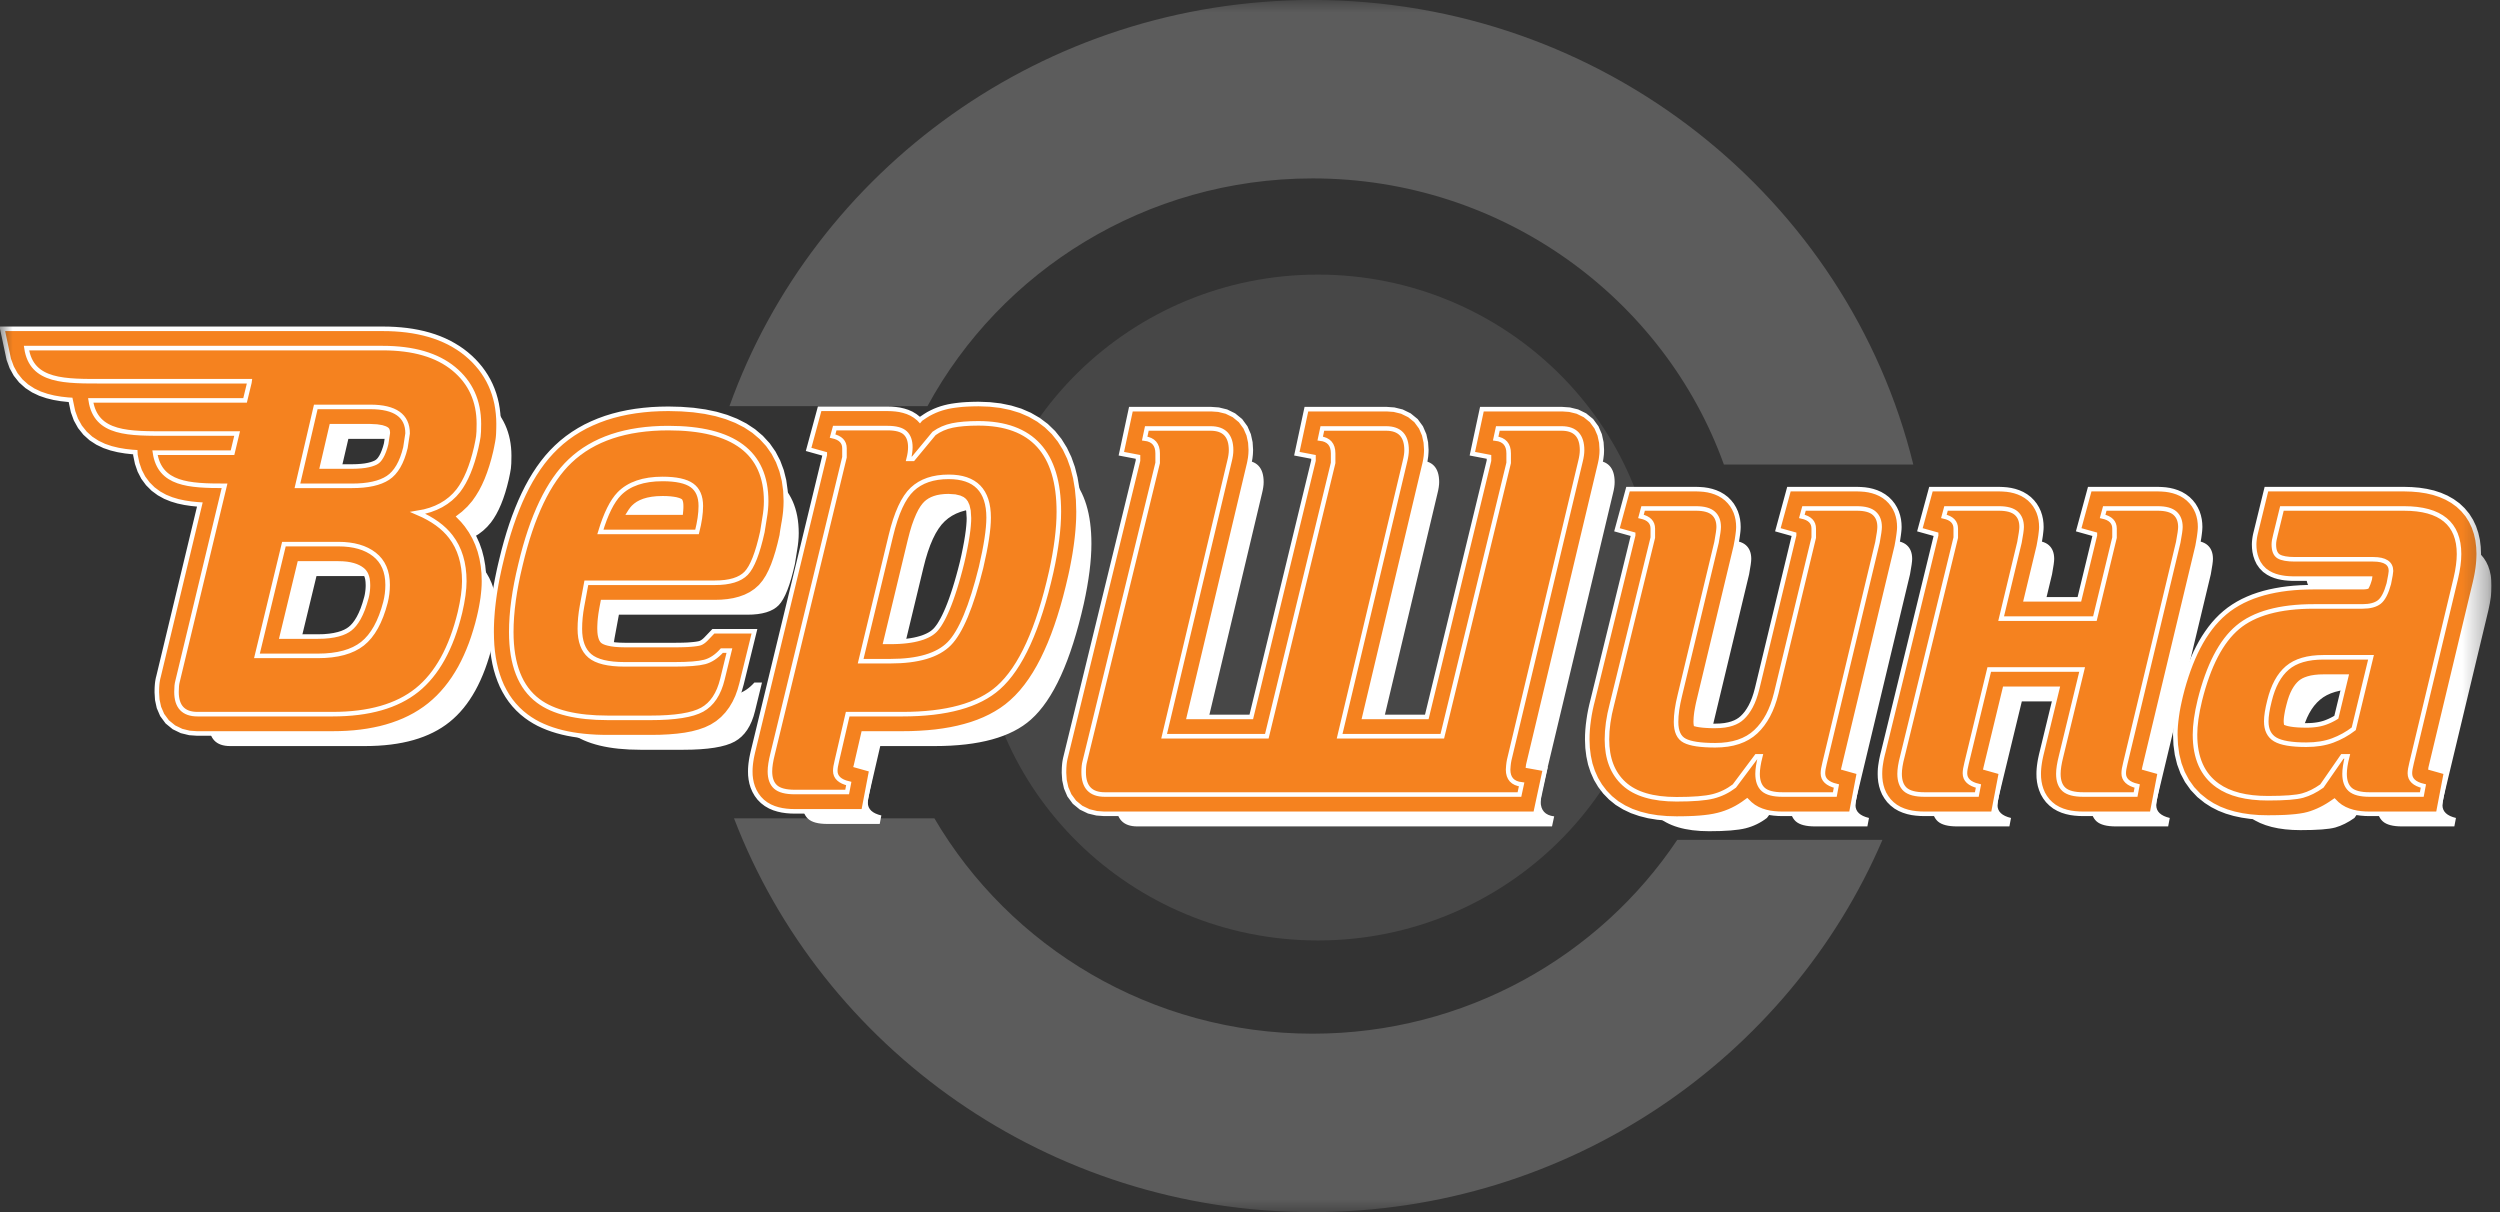
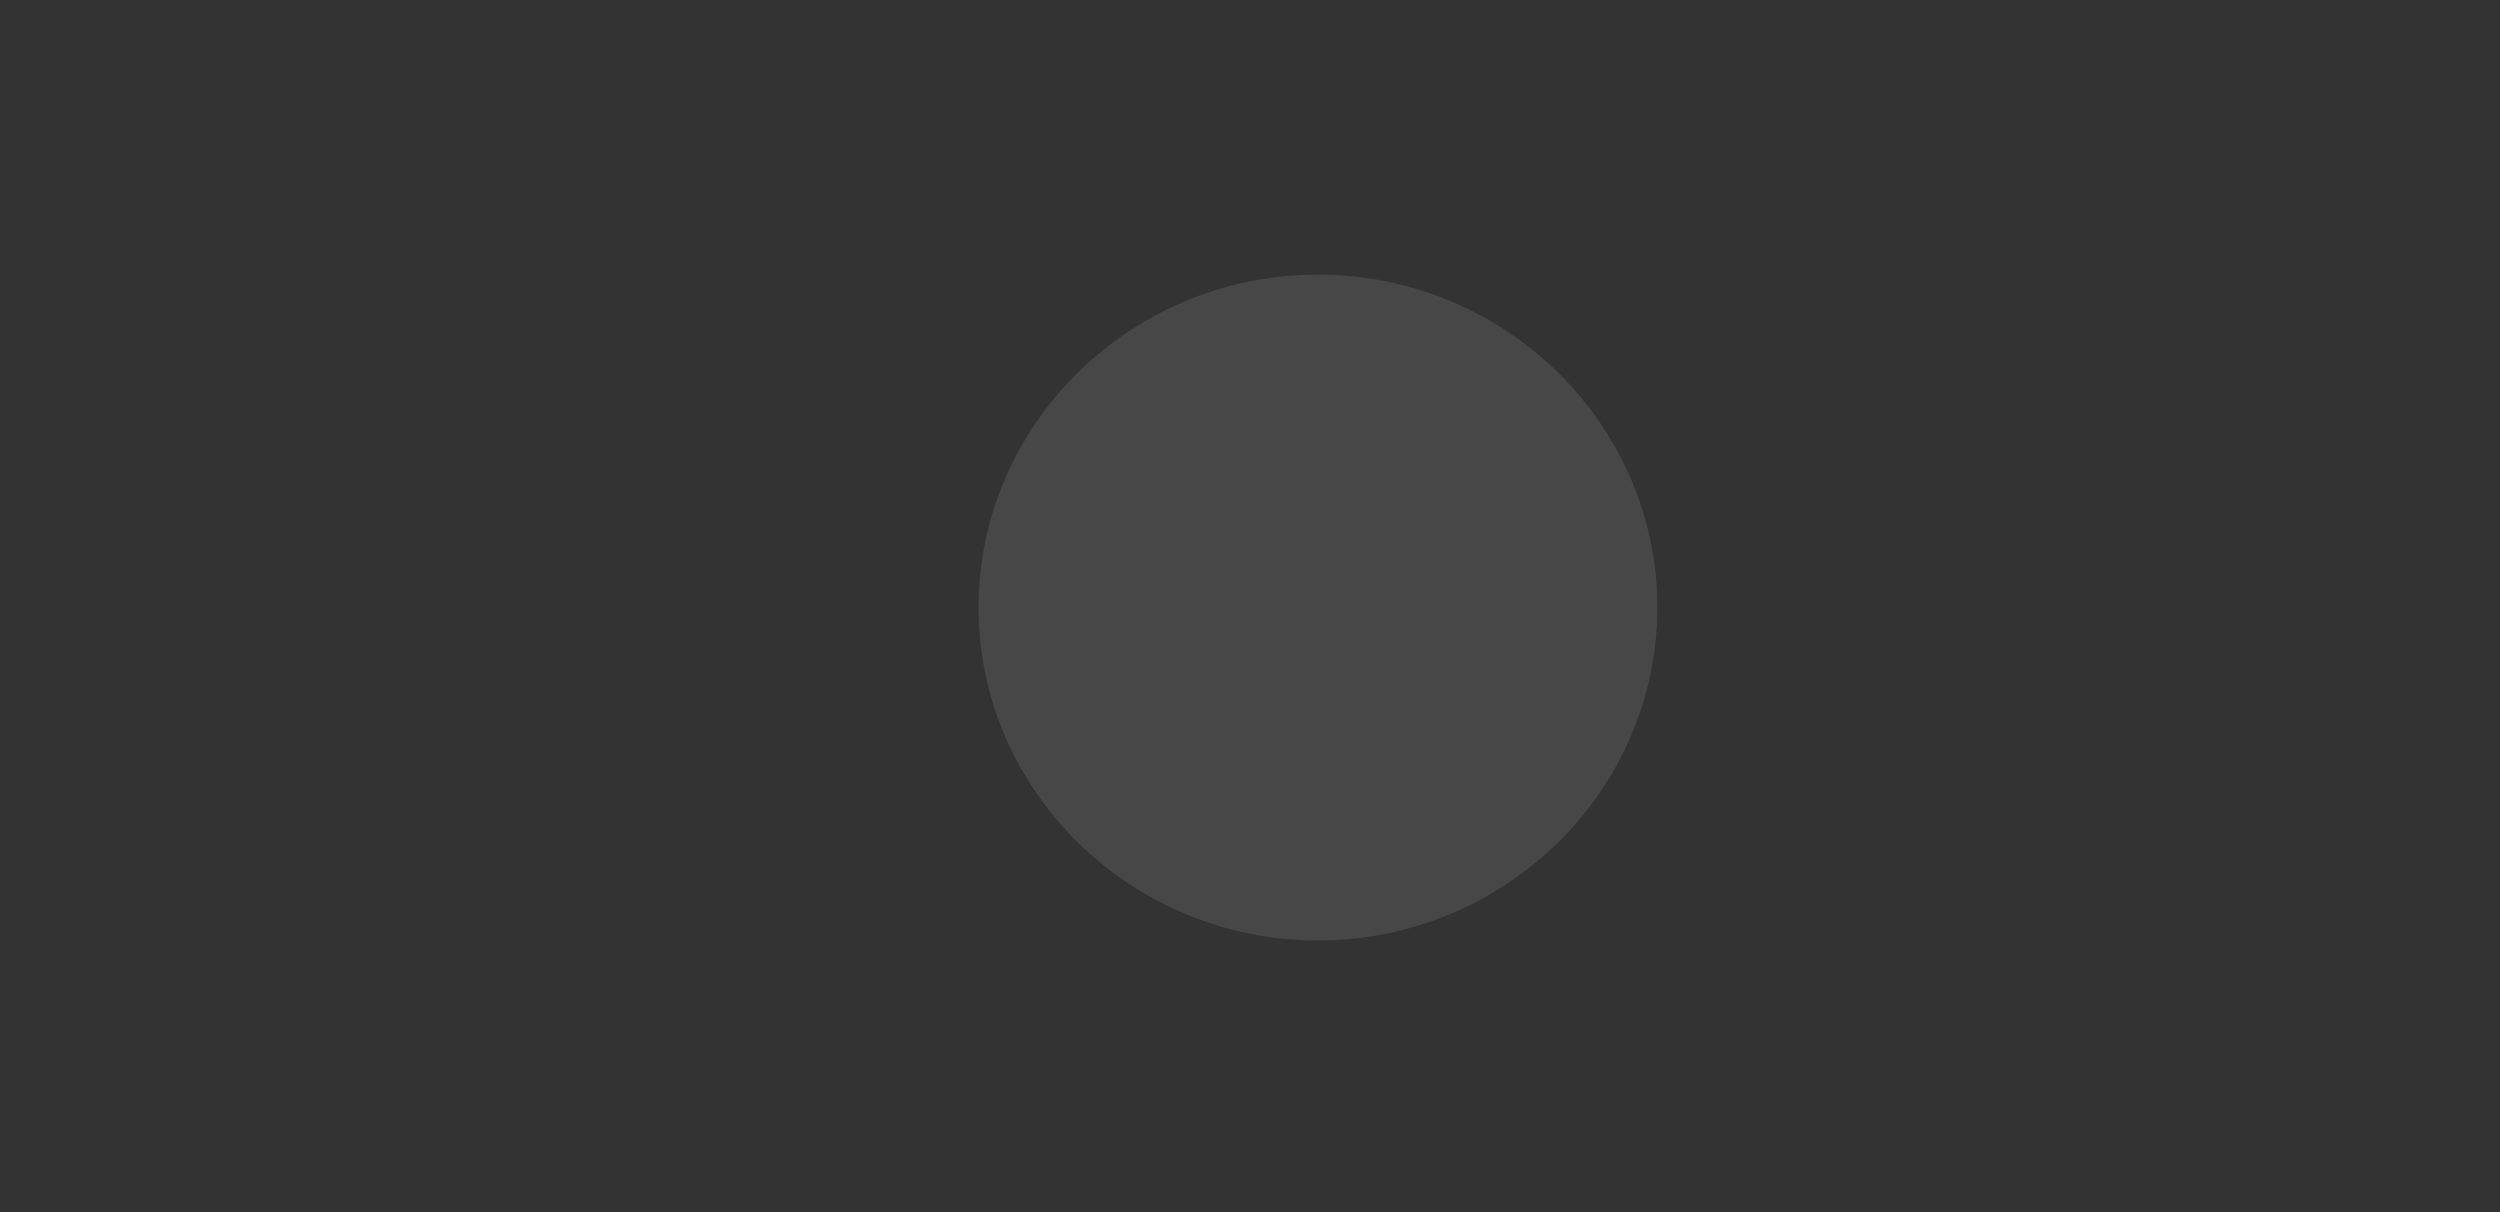
<svg xmlns="http://www.w3.org/2000/svg" xmlns:ns1="http://sodipodi.sourceforge.net/DTD/sodipodi-0.dtd" xmlns:ns2="http://www.inkscape.org/namespaces/inkscape" width="99" height="48" viewBox="0 0 99 48" fill="none" version="1.1" id="svg33" ns1:docname="logo.svg" ns2:version="0.92.4 (5da689c313, 2019-01-14)">
  <rect x="0" y="0" width="99" height="48" fill="#333333" stroke="none" />
  <ns1:namedview pagecolor="#ffffff" bordercolor="#666666" borderopacity="1" objecttolerance="10" gridtolerance="10" guidetolerance="10" ns2:pageopacity="0" ns2:pageshadow="2" ns2:window-width="1102" ns2:window-height="560" id="namedview35" showgrid="false" ns2:zoom="4.1313131" ns2:cx="49.5" ns2:cy="24" ns2:window-x="0" ns2:window-y="0" ns2:window-maximized="0" ns2:current-layer="svg33" />
  <g clip-path="url(#clip0_365_11929)" id="g26">
    <mask id="mask0_365_11929" style="mask-type:luminance" maskUnits="userSpaceOnUse" x="0" y="0" width="99" height="49">
-       <path d="M0 -3.05176e-05H98.667V48H0V-3.05176e-05Z" fill="white" id="path2" />
-     </mask>
+       </mask>
    <g mask="url(#mask0_365_11929)" id="g7">
      <path fill-rule="evenodd" clip-rule="evenodd" d="M29.067 32.406C32.552 41.5 41.516 48 51.979 48C62.112 48 70.839 41.904 74.545 33.259H66.419C63.33 37.875 58.007 40.934 51.979 40.934C45.586 40.934 39.986 37.495 37.002 32.406H29.067ZM51.979 7.065C59.486 7.065 65.899 11.809 68.266 18.396H75.767C73.183 7.865 63.488 -0 51.979 -0C41.33 -0 32.235 6.733 28.887 16.082H36.729C39.634 10.726 45.384 7.065 51.979 7.065Z" fill="white" fill-opacity="0.2" id="path5" />
    </g>
    <path d="M52.19 10.874C44.788 10.874 38.752 16.796 38.752 24.057C38.752 31.319 44.788 37.242 52.19 37.242C59.593 37.242 65.63 31.319 65.63 24.057C65.63 16.796 59.593 10.874 52.19 10.874Z" fill="white" fill-opacity="0.1" id="path9" />
    <mask id="mask1_365_11929" style="mask-type:luminance" maskUnits="userSpaceOnUse" x="0" y="0" width="99" height="49">
-       <path d="M0 -3.05176e-05H98.667V48H0V-3.05176e-05Z" fill="white" id="path11" />
-     </mask>
+       </mask>
    <g mask="url(#mask1_365_11929)" id="g24">
      <path fill-rule="evenodd" clip-rule="evenodd" d="M94.498 30.125L95.182 27.294H93.301C92.673 27.294 92.195 27.433 91.868 27.713C91.539 27.993 91.305 28.426 91.162 29.014C91.076 29.349 91.034 29.622 91.034 29.831C91.034 30.167 91.151 30.405 91.386 30.545C91.621 30.685 92.031 30.755 92.616 30.755C93.015 30.755 93.365 30.698 93.663 30.587C93.963 30.475 94.241 30.321 94.498 30.125ZM91.654 21.399H96.486C97.941 21.399 98.667 22 98.667 23.203C98.667 23.483 98.625 23.804 98.54 24.168L96.785 31.489C96.743 31.657 96.722 31.79 96.722 31.887C96.722 32.139 96.9 32.307 97.256 32.391L97.192 32.726H95.117C94.762 32.726 94.508 32.66 94.359 32.527C94.209 32.394 94.134 32.188 94.134 31.909C94.134 31.727 94.169 31.496 94.241 31.216H94.049L93.236 32.391C92.98 32.572 92.727 32.698 92.477 32.769C92.227 32.838 91.767 32.873 91.098 32.873C90.243 32.873 89.579 32.706 89.109 32.37C88.51 31.951 88.211 31.279 88.211 30.356C88.211 29.978 88.275 29.524 88.403 28.993C88.746 27.622 89.244 26.66 89.9 26.108C90.556 25.556 91.561 25.279 92.915 25.279H94.84C95.139 25.279 95.364 25.22 95.514 25.102C95.663 24.983 95.788 24.741 95.887 24.378C95.944 24.098 95.973 23.93 95.973 23.874C95.973 23.566 95.738 23.412 95.267 23.412H92.166C91.868 23.412 91.654 23.374 91.525 23.297C91.397 23.22 91.333 23.063 91.333 22.825C91.333 22.727 91.355 22.602 91.397 22.448L91.654 21.399ZM35.371 27.447H36.547C37.645 27.447 38.423 27.217 38.878 26.755C39.335 26.293 39.755 25.286 40.14 23.734C40.34 22.881 40.439 22.224 40.439 21.762C40.439 20.686 39.912 20.147 38.857 20.147C38.244 20.147 37.763 20.311 37.414 20.64C37.064 20.968 36.783 21.581 36.569 22.475L35.371 27.447ZM31.886 31.118L34.73 19.371V19.014C34.73 18.762 34.573 18.602 34.259 18.532L34.345 18.216H36.44C36.768 18.216 37.001 18.28 37.135 18.406C37.271 18.532 37.339 18.72 37.339 18.972C37.339 19.112 37.317 19.266 37.275 19.434H37.446L38.28 18.427C38.493 18.273 38.736 18.168 39.007 18.112C39.278 18.056 39.62 18.028 40.033 18.028C42.158 18.028 43.22 19.196 43.22 21.531C43.22 22.203 43.119 22.992 42.92 23.902C42.406 26.182 41.708 27.712 40.824 28.496C40.041 29.195 38.771 29.544 37.018 29.544H34.858L34.431 31.39C34.388 31.558 34.367 31.691 34.367 31.789C34.367 32.041 34.545 32.209 34.901 32.292L34.837 32.628H32.763C32.406 32.628 32.153 32.562 32.004 32.429C31.854 32.296 31.779 32.09 31.779 31.81C31.779 31.628 31.814 31.398 31.886 31.118ZM29.598 24.342H24.508C24.451 24.65 24.395 24.957 24.337 25.265C24.281 25.573 24.252 25.873 24.252 26.167C24.252 26.656 24.384 27.013 24.648 27.237C24.911 27.461 25.371 27.573 26.026 27.573H27.994C28.55 27.573 28.949 27.541 29.192 27.478C29.434 27.415 29.662 27.265 29.875 27.027H30.175L29.898 28.16C29.755 28.748 29.487 29.15 29.095 29.366C28.703 29.583 28.022 29.691 27.053 29.691H25.364C24.124 29.691 23.203 29.467 22.605 29.02C21.893 28.489 21.536 27.58 21.536 26.293C21.536 25.51 21.657 24.622 21.9 23.629C22.356 21.699 23.012 20.329 23.867 19.518C24.779 18.65 26.077 18.216 27.759 18.216C30.339 18.216 31.63 19.182 31.63 21.112C31.63 21.322 31.608 21.549 31.565 21.794C31.522 22.038 31.494 22.217 31.479 22.328C31.294 23.168 31.08 23.713 30.838 23.965C30.596 24.216 30.182 24.342 29.598 24.342ZM28.892 22.328C28.992 21.937 29.042 21.595 29.042 21.301C29.042 20.923 28.924 20.65 28.689 20.483C28.454 20.315 28.065 20.231 27.523 20.231C26.768 20.231 26.198 20.427 25.813 20.818C25.528 21.112 25.278 21.615 25.064 22.328H28.892ZM13.795 17.378L13.068 20.504H15.228C15.855 20.504 16.329 20.398 16.65 20.189C16.971 19.979 17.202 19.581 17.345 18.993L17.43 18.427C17.43 17.728 16.938 17.378 15.955 17.378H13.795ZM12.533 22.811L11.464 27.237H13.88C14.65 27.237 15.239 27.076 15.645 26.755C16.051 26.433 16.354 25.888 16.553 25.118C16.61 24.895 16.639 24.664 16.639 24.426C16.639 23.895 16.465 23.493 16.115 23.22C15.766 22.947 15.292 22.811 14.694 22.811H12.533ZM14.458 29.544H9.112C8.556 29.544 8.278 29.251 8.278 28.664C8.278 28.482 8.292 28.342 8.321 28.244L10.182 20.503C8.772 20.502 7.616 20.449 7.428 19.191H10.497L10.68 18.432H7.96C6.407 18.432 5.085 18.473 4.883 17.12H10.995L11.165 16.413C11.169 16.396 11.172 16.378 11.174 16.361H5.416C3.862 16.361 2.541 16.403 2.338 15.05H10.78H12.613H16.447C17.659 15.05 18.596 15.322 19.259 15.867C19.921 16.413 20.253 17.14 20.253 18.049C20.253 18.287 20.246 18.455 20.231 18.552C20.218 18.65 20.189 18.798 20.146 18.993C19.975 19.734 19.74 20.301 19.44 20.692C19.07 21.168 18.535 21.461 17.837 21.573C18.421 21.825 18.856 22.139 19.141 22.517C19.497 22.979 19.676 23.566 19.676 24.279C19.676 24.615 19.619 25.027 19.505 25.517C19.163 26.929 18.596 27.954 17.804 28.59C17.013 29.227 15.898 29.544 14.458 29.544ZM47.389 30.419H51.455L54.082 19.595V19.375V19.217C54.082 18.868 53.911 18.672 53.569 18.63L53.655 18.231H56.178C56.72 18.231 56.991 18.518 56.991 19.092C56.99 19.217 56.969 19.364 56.926 19.532L54.339 30.419H58.405L61.033 19.595C61.033 19.525 61.033 19.451 61.032 19.375C61.033 19.297 61.033 19.245 61.032 19.217C61.032 18.868 60.861 18.672 60.519 18.63L60.604 18.231H63.127C63.669 18.231 63.94 18.518 63.94 19.092C63.94 19.217 63.919 19.364 63.876 19.532L61.054 31.363C61.039 31.433 61.029 31.506 61.022 31.583C61.014 31.66 61.011 31.713 61.011 31.741C61.011 32.09 61.189 32.286 61.545 32.328L61.46 32.726H45.037C44.481 32.726 44.203 32.433 44.203 31.846C44.203 31.664 44.218 31.524 44.246 31.426L47.133 19.595V19.375V19.217C47.133 18.868 46.961 18.672 46.619 18.63L46.704 18.231H49.228C49.77 18.231 50.041 18.518 50.041 19.092C50.041 19.217 50.019 19.364 49.977 19.532L47.389 30.419ZM71.628 28.72L73.114 22.553V22.196C73.114 21.945 72.957 21.783 72.643 21.713L72.729 21.399H74.825C75.138 21.399 75.367 21.462 75.509 21.588C75.652 21.713 75.722 21.895 75.722 22.133C75.722 22.231 75.694 22.434 75.637 22.741L73.542 31.489C73.498 31.657 73.478 31.79 73.478 31.887C73.478 32.139 73.656 32.307 74.012 32.391L73.948 32.726H71.873C71.517 32.726 71.264 32.66 71.114 32.527C70.965 32.394 70.89 32.188 70.89 31.909C70.89 31.727 70.926 31.496 70.997 31.216H70.847L69.97 32.391C69.714 32.587 69.432 32.723 69.126 32.8C68.82 32.877 68.338 32.916 67.682 32.916C66.741 32.916 66.046 32.709 65.597 32.297C65.148 31.884 64.924 31.3 64.924 30.545C64.924 30.125 64.988 29.663 65.12 29.16L66.741 22.553V22.196C66.741 21.945 66.585 21.783 66.272 21.713L66.357 21.399H68.452C68.765 21.399 68.994 21.462 69.137 21.588C69.279 21.713 69.35 21.895 69.35 22.133C69.35 22.231 69.322 22.434 69.265 22.741L67.811 28.804C67.711 29.21 67.661 29.559 67.661 29.852C67.661 30.231 67.775 30.479 68.006 30.597C68.235 30.716 68.637 30.775 69.211 30.775C69.903 30.775 70.437 30.597 70.818 30.241C71.2 29.884 71.467 29.377 71.628 28.72ZM80.535 25.762H84.248L85.025 22.553V22.196C85.025 21.945 84.868 21.783 84.554 21.713L84.639 21.399H86.735C87.049 21.399 87.277 21.462 87.42 21.588C87.562 21.713 87.633 21.895 87.633 22.133C87.633 22.231 87.605 22.434 87.548 22.741L85.453 31.489C85.409 31.657 85.388 31.79 85.388 31.887C85.388 32.139 85.567 32.307 85.923 32.391L85.859 32.726H83.784C83.428 32.726 83.175 32.66 83.025 32.527C82.876 32.394 82.801 32.188 82.801 31.909C82.801 31.727 82.837 31.496 82.908 31.216L83.742 27.776H80.064L79.165 31.489C79.123 31.657 79.102 31.79 79.102 31.887C79.102 32.139 79.279 32.307 79.636 32.391L79.572 32.726H77.498C77.141 32.726 76.888 32.66 76.738 32.527C76.589 32.394 76.514 32.188 76.514 31.909C76.514 31.727 76.549 31.496 76.624 31.216L78.738 22.553V22.196C78.738 21.945 78.581 21.783 78.268 21.713L78.353 21.399H80.449C80.762 21.399 80.99 21.462 81.133 21.588C81.276 21.713 81.346 21.895 81.346 22.133C81.346 22.231 81.318 22.434 81.261 22.741L80.535 25.762Z" fill="white" id="path14" />
      <path fill-rule="evenodd" clip-rule="evenodd" d="M90.678 27.754L90.73 27.599L90.786 27.462L90.844 27.344L90.905 27.243L90.966 27.158L91.028 27.086L91.089 27.028L91.15 26.982L91.219 26.941L91.304 26.903L91.407 26.868L91.527 26.837L91.67 26.814L91.831 26.799L92.023 26.794H92.908L92.519 28.402L92.503 28.412L92.425 28.458L92.345 28.5L92.265 28.539L92.182 28.575L92.101 28.607L92.022 28.634L91.941 28.657L91.855 28.677L91.763 28.694L91.663 28.708L91.558 28.718L91.446 28.724L91.326 28.726L91.142 28.723L90.978 28.715L90.836 28.702L90.716 28.685L90.621 28.666L90.554 28.647L90.53 28.638L90.527 28.618L90.524 28.559L90.525 28.52L90.529 28.464L90.536 28.398L90.547 28.322L90.562 28.236L90.579 28.144L90.602 28.044L90.628 27.938L90.678 27.754ZM86.308 27.763L86.264 27.969L86.227 28.17L86.198 28.364L86.174 28.553L86.156 28.737L86.145 28.917L86.142 29.1L86.159 29.493L86.211 29.877L86.301 30.246L86.431 30.596L86.604 30.924L86.819 31.225L87.075 31.496L87.359 31.724L87.614 31.886L87.886 32.024L88.173 32.136L88.474 32.224L88.788 32.291L89.115 32.338L89.456 32.366L89.802 32.374L90.061 32.372L90.296 32.367L90.515 32.359L90.717 32.345L90.905 32.328L91.079 32.306L91.245 32.278L91.397 32.242L91.534 32.2L91.664 32.152L91.791 32.099L91.916 32.04L92.041 31.975L92.164 31.904L92.284 31.828L92.439 31.723L92.548 31.833L92.691 31.944L92.848 32.034L93.009 32.102L93.169 32.152L93.331 32.188L93.495 32.21L93.66 32.223L93.82 32.227H96.55L96.864 30.584L96.253 30.412L96.254 30.404L98.01 23.073L98.043 22.925L98.073 22.778L98.098 22.633L98.12 22.489L98.136 22.348L98.148 22.21L98.155 22.074L98.159 21.931L98.147 21.659L98.114 21.387L98.054 21.124L97.968 20.868L97.852 20.623L97.708 20.395L97.536 20.188L97.337 20L97.116 19.84L96.879 19.706L96.627 19.597L96.364 19.511L96.088 19.448L95.803 19.404L95.506 19.379L95.209 19.37H89.75L89.352 20.997L89.338 21.054L89.32 21.126L89.304 21.198L89.291 21.267L89.281 21.338L89.272 21.413L89.266 21.489L89.264 21.567L89.269 21.703L89.286 21.846L89.318 21.993L89.368 22.142L89.441 22.296L89.544 22.443L89.676 22.579L89.823 22.683L89.96 22.755L90.093 22.807L90.224 22.845L90.352 22.872L90.48 22.892L90.61 22.904L90.742 22.911L90.872 22.913H93.844L93.841 22.933L93.816 23.016L93.787 23.102L93.759 23.169L93.735 23.22L93.727 23.235L93.712 23.239L93.671 23.245L93.618 23.249L93.542 23.251H91.621L91.355 23.255L91.092 23.265L90.835 23.283L90.583 23.308L90.339 23.341L90.102 23.382L89.871 23.43L89.646 23.486L89.428 23.552L89.217 23.625L89.012 23.709L88.815 23.8L88.625 23.902L88.442 24.014L88.268 24.134L88.104 24.264L87.948 24.403L87.8 24.552L87.658 24.71L87.525 24.877L87.398 25.053L87.275 25.238L87.16 25.431L87.051 25.633L86.946 25.843L86.848 26.061L86.754 26.288L86.666 26.522L86.582 26.766L86.502 27.018L86.427 27.278L86.357 27.549L86.308 27.763ZM35.068 25.418L36.037 21.393L36.115 21.092L36.194 20.829L36.278 20.597L36.362 20.397L36.445 20.23L36.526 20.098L36.601 19.998L36.668 19.926L36.737 19.868L36.816 19.815L36.904 19.769L37.005 19.729L37.12 19.695L37.252 19.67L37.401 19.654L37.555 19.648L37.82 19.666L38 19.709L38.115 19.762L38.189 19.821L38.249 19.901L38.307 20.03L38.352 20.227L38.37 20.513L38.367 20.645L38.355 20.815L38.335 21.009L38.305 21.225L38.266 21.463L38.217 21.722L38.16 22L38.093 22.294L38.024 22.564L37.953 22.825L37.882 23.073L37.811 23.306L37.739 23.526L37.668 23.732L37.597 23.922L37.526 24.099L37.455 24.261L37.386 24.408L37.318 24.539L37.252 24.655L37.19 24.756L37.13 24.839L37.077 24.906L37.029 24.959L36.981 25.003L36.928 25.047L36.868 25.089L36.8 25.13L36.722 25.17L36.637 25.208L36.543 25.245L36.438 25.278L36.324 25.309L36.201 25.337L36.068 25.361L35.925 25.381L35.772 25.397L35.61 25.409L35.44 25.416L35.254 25.418H35.068ZM42.664 21.146L42.678 20.994L42.689 20.844L42.698 20.697L42.705 20.551L42.708 20.409L42.71 20.26L42.696 19.797L42.654 19.349L42.582 18.922L42.479 18.516L42.342 18.131L42.17 17.771L41.962 17.436L41.717 17.13L41.435 16.857L41.122 16.622L40.78 16.425L40.413 16.266L40.023 16.147L39.615 16.063L39.189 16.015L38.755 15.999L38.577 16.001L38.417 16.006L38.263 16.013L38.112 16.023L37.967 16.038L37.827 16.055L37.691 16.075L37.555 16.1L37.417 16.133L37.28 16.172L37.149 16.217L37.019 16.269L36.891 16.329L36.766 16.394L36.646 16.468L36.456 16.596L36.427 16.631L36.381 16.582L36.24 16.471L36.091 16.381L35.936 16.313L35.781 16.264L35.625 16.228L35.47 16.206L35.312 16.193L35.163 16.189H32.457L32.021 17.797L32.661 17.976V18.017L29.839 29.675L29.812 29.786L29.787 29.9L29.764 30.012L29.746 30.123L29.731 30.23L29.72 30.337L29.713 30.443L29.711 30.552L29.715 30.702L29.733 30.857L29.764 31.013L29.811 31.168L29.877 31.321L29.962 31.469L30.068 31.61L30.192 31.735L30.335 31.845L30.493 31.936L30.653 32.004L30.813 32.053L30.976 32.089L31.14 32.112L31.305 32.125L31.465 32.129H34.195L34.509 30.484L33.898 30.313L33.901 30.302L34.191 29.045H35.734L36.073 29.041L36.407 29.027L36.73 29.005L37.045 28.975L37.349 28.934L37.645 28.884L37.931 28.824L38.207 28.754L38.474 28.675L38.731 28.584L38.979 28.482L39.217 28.369L39.444 28.244L39.661 28.108L39.867 27.959L40.059 27.798L40.26 27.607L40.453 27.398L40.636 27.172L40.811 26.93L40.977 26.674L41.136 26.401L41.288 26.113L41.433 25.808L41.573 25.489L41.706 25.154L41.833 24.803L41.955 24.436L42.072 24.052L42.184 23.651L42.29 23.235L42.392 22.802L42.431 22.622L42.466 22.448L42.499 22.277L42.53 22.108L42.559 21.942L42.584 21.778L42.608 21.616L42.629 21.457L42.648 21.301L42.664 21.146ZM23.758 25.129L23.747 25.026L23.742 24.894L23.743 24.811L23.747 24.717L23.752 24.624L23.76 24.529L23.771 24.433L23.783 24.335L23.798 24.237L23.816 24.133L23.836 24.022L23.858 23.907L23.87 23.843H28.32L28.567 23.836L28.816 23.813L29.056 23.774L29.29 23.714L29.516 23.633L29.732 23.526L29.935 23.39L30.118 23.227L30.274 23.038L30.405 22.834L30.518 22.614L30.619 22.378L30.71 22.123L30.796 21.848L30.876 21.549L30.959 21.2L30.968 21.122L30.975 21.079L30.984 21.016L31.006 20.885L31.029 20.746L31.046 20.655L31.062 20.553L31.077 20.45L31.09 20.348L31.101 20.246L31.108 20.145L31.115 20.046L31.118 19.946L31.12 19.837L31.103 19.43L31.047 19.027L30.951 18.642L30.813 18.274L30.633 17.929L30.41 17.61L30.146 17.323L29.847 17.069L29.514 16.849L29.153 16.665L28.768 16.514L28.357 16.393L27.921 16.302L27.462 16.238L26.979 16.201L26.473 16.188L26.132 16.194L25.802 16.21L25.48 16.239L25.165 16.278L24.858 16.329L24.559 16.392L24.268 16.467L23.984 16.554L23.707 16.655L23.441 16.767L23.182 16.891L22.933 17.029L22.693 17.179L22.463 17.342L22.244 17.517L22.037 17.704L21.848 17.893L21.667 18.095L21.494 18.31L21.329 18.537L21.171 18.776L21.02 19.027L20.876 19.29L20.739 19.565L20.608 19.851L20.483 20.15L20.363 20.461L20.25 20.782L20.142 21.117L20.04 21.463L19.943 21.822L19.853 22.188L19.807 22.38L19.764 22.571L19.724 22.761L19.686 22.948L19.651 23.133L19.62 23.316L19.591 23.497L19.566 23.674L19.543 23.85L19.523 24.026L19.506 24.198L19.493 24.367L19.481 24.537L19.474 24.703L19.469 24.868L19.468 25.032L19.473 25.293L19.486 25.55L19.51 25.8L19.544 26.044L19.588 26.28L19.643 26.511L19.71 26.735L19.787 26.951L19.875 27.16L19.978 27.361L20.092 27.555L20.218 27.738L20.357 27.911L20.508 28.074L20.671 28.226L20.842 28.363L20.997 28.472L21.16 28.573L21.329 28.665L21.505 28.747L21.686 28.822L21.874 28.889L22.067 28.949L22.267 29.002L22.472 29.048L22.683 29.087L22.901 29.12L23.122 29.146L23.351 29.166L23.587 29.181L23.828 29.189L24.07 29.192H25.77L26.138 29.187L26.49 29.17L26.819 29.142L27.128 29.102L27.417 29.047L27.69 28.975L27.948 28.884L28.19 28.769L28.412 28.628L28.616 28.459L28.797 28.267L28.954 28.057L29.088 27.831L29.201 27.591L29.292 27.338L29.363 27.087L29.876 24.999H28.249L27.952 25.31L27.904 25.355L27.86 25.392L27.821 25.419L27.785 25.441L27.755 25.456L27.728 25.467L27.699 25.476L27.65 25.487L27.574 25.5L27.477 25.512L27.359 25.523L27.221 25.533L27.067 25.539L26.894 25.543L26.702 25.544H24.747L24.538 25.539L24.363 25.527L24.213 25.507L24.09 25.482L23.995 25.455L23.929 25.429L23.889 25.407L23.868 25.392L23.851 25.376L23.834 25.354L23.815 25.322L23.795 25.276L23.776 25.212L23.758 25.129ZM25.648 19.793L25.499 19.836L25.371 19.888L25.262 19.946L25.169 20.012L25.085 20.087L25.032 20.147L24.967 20.236L24.927 20.3H26.958L26.967 20.208L26.972 20.119L26.973 20.044L26.97 19.965L26.963 19.909L26.954 19.87L26.946 19.849L26.941 19.84L26.94 19.838L26.93 19.832L26.897 19.816L26.841 19.797L26.763 19.776L26.662 19.759L26.54 19.744L26.396 19.735L26.24 19.732L26.016 19.739L25.82 19.76L25.648 19.793ZM13.128 16.878L12.757 18.475H13.931L14.131 18.47L14.305 18.458L14.459 18.44L14.593 18.414L14.705 18.385L14.798 18.353L14.872 18.321L14.924 18.29L14.962 18.261L15.003 18.222L15.048 18.166L15.098 18.089L15.15 17.99L15.202 17.866L15.252 17.721L15.292 17.574L15.357 17.141L15.35 17.07L15.337 17.029L15.328 17.015L15.309 16.998L15.249 16.965L15.124 16.924L14.928 16.892L14.647 16.878H13.128ZM11.861 22.312L11.161 25.208H12.582L12.827 25.202L13.041 25.183L13.231 25.154L13.399 25.115L13.546 25.069L13.67 25.016L13.776 24.958L13.866 24.895L13.949 24.821L14.033 24.728L14.118 24.613L14.204 24.473L14.286 24.31L14.366 24.12L14.44 23.905L14.51 23.664L14.523 23.609L14.536 23.548L14.546 23.484L14.555 23.422L14.562 23.358L14.567 23.293L14.57 23.227L14.571 23.172L14.565 23.036L14.551 22.927L14.528 22.837L14.501 22.763L14.47 22.702L14.434 22.649L14.392 22.6L14.339 22.554L14.27 22.506L14.188 22.46L14.095 22.419L13.989 22.384L13.867 22.354L13.729 22.331L13.575 22.317L13.393 22.312H11.861ZM0.622 14.831L0.463 14.544L0.348 14.231L0.092 13.021H15.164L15.405 13.024L15.647 13.035L15.883 13.053L16.115 13.078L16.342 13.111L16.563 13.152L16.779 13.2L16.991 13.257L17.198 13.322L17.398 13.395L17.592 13.477L17.781 13.567L17.964 13.668L18.139 13.775L18.308 13.891L18.47 14.017L18.622 14.149L18.765 14.287L18.898 14.431L19.023 14.581L19.139 14.739L19.245 14.902L19.341 15.071L19.427 15.246L19.503 15.426L19.568 15.609L19.622 15.796L19.667 15.988L19.7 16.183L19.724 16.381L19.739 16.581L19.744 16.779L19.743 16.878L19.742 16.965L19.739 17.046L19.737 17.121L19.734 17.195L19.729 17.263L19.723 17.328L19.715 17.393L19.706 17.45L19.698 17.5L19.688 17.555L19.676 17.615L19.664 17.679L19.651 17.743L19.636 17.814L19.618 17.899L19.544 18.195L19.462 18.476L19.372 18.744L19.274 18.999L19.166 19.241L19.048 19.47L18.917 19.685L18.771 19.894L18.574 20.122L18.354 20.329L18.181 20.462L18.326 20.611L18.478 20.796L18.64 21.029L18.784 21.281L18.904 21.546L19.001 21.822L19.074 22.107L19.126 22.402L19.157 22.704L19.166 23.012L19.163 23.175L19.153 23.339L19.137 23.506L19.117 23.679L19.089 23.858L19.057 24.04L19.019 24.229L18.974 24.427L18.902 24.711L18.823 24.982L18.739 25.247L18.649 25.503L18.551 25.751L18.447 25.991L18.337 26.222L18.22 26.446L18.094 26.661L17.962 26.868L17.822 27.066L17.675 27.255L17.52 27.435L17.358 27.606L17.187 27.767L17.01 27.918L16.824 28.059L16.628 28.191L16.426 28.313L16.215 28.425L15.998 28.527L15.773 28.619L15.542 28.702L15.303 28.776L15.058 28.841L14.807 28.895L14.55 28.942L14.286 28.98L14.016 29.009L13.74 29.029L13.458 29.041L13.175 29.045H7.796L7.505 29.025L7.19 28.948L6.888 28.802L6.623 28.586L6.422 28.313L6.294 28.015L6.228 27.71L6.21 27.419L6.211 27.319L6.213 27.238L6.218 27.158L6.224 27.081L6.233 27.006L6.246 26.927L6.262 26.848L6.276 26.797L7.914 19.978L7.829 19.973L7.568 19.946L7.309 19.907L7.05 19.852L6.794 19.775L6.541 19.673L6.295 19.537L6.063 19.366L5.853 19.157L5.674 18.915L5.533 18.643L5.432 18.35L5.364 18.023L5.358 17.906L5.24 17.898L4.96 17.867L4.68 17.82L4.403 17.753L4.129 17.66L3.86 17.532L3.602 17.365L3.368 17.154L3.166 16.901L3.007 16.615L2.893 16.303L2.794 15.834L2.695 15.828L2.414 15.797L2.135 15.75L1.859 15.682L1.585 15.589L1.315 15.461L1.058 15.294L0.823 15.083L0.622 14.831ZM44.405 17.967L44.783 16.203H47.967L48.253 16.223L48.565 16.299L48.862 16.444L49.124 16.657L49.321 16.927L49.448 17.22L49.514 17.522L49.532 17.812L49.529 17.907L49.525 17.986L49.517 18.062L49.508 18.139L49.494 18.218L49.48 18.295L49.464 18.373L49.447 18.442L47.083 28.39H49.551L52.014 18.241V18.093L51.355 17.967L51.733 16.203H54.917L55.203 16.223L55.514 16.299L55.812 16.444L56.074 16.657L56.271 16.927L56.397 17.22L56.463 17.522L56.482 17.814L56.479 17.908L56.474 17.986L56.468 18.062L56.457 18.138L56.445 18.217L56.43 18.295L56.413 18.375L56.396 18.443L54.032 28.39H56.501L58.964 18.241V18.093L58.305 17.967L58.683 16.203H61.867L62.153 16.223L62.464 16.299L62.762 16.444L63.024 16.657L63.221 16.927L63.347 17.22L63.413 17.522L63.431 17.812L63.429 17.907L63.425 17.986L63.416 18.062L63.407 18.139L63.395 18.218L63.379 18.295L63.363 18.373L63.346 18.443L60.527 30.261L60.526 30.266L60.52 30.295L60.517 30.317L60.515 30.333L61.184 30.453L60.803 32.227H43.72L43.43 32.206L43.115 32.13L42.812 31.984L42.548 31.768L42.347 31.495L42.22 31.197L42.153 30.892L42.134 30.602L42.136 30.501L42.138 30.42L42.143 30.341L42.149 30.265L42.158 30.188L42.171 30.109L42.187 30.03L42.2 29.978L45.065 18.241V18.093L44.405 17.967ZM63.074 27.717L63.025 27.913L62.98 28.116L62.942 28.317L62.912 28.516L62.887 28.71L62.869 28.904L62.858 29.094L62.855 29.288L62.868 29.616L62.908 29.94L62.975 30.255L63.074 30.556L63.202 30.844L63.363 31.114L63.555 31.366L63.777 31.594L64.03 31.799L64.314 31.973L64.617 32.117L64.94 32.229L65.278 32.314L65.633 32.372L66.005 32.405L66.386 32.416L66.644 32.414L66.879 32.408L67.101 32.399L67.31 32.385L67.505 32.366L67.69 32.343L67.865 32.313L68.028 32.277L68.182 32.235L68.332 32.185L68.48 32.127L68.623 32.062L68.763 31.99L68.899 31.91L69.031 31.824L69.184 31.713L69.304 31.833L69.447 31.944L69.604 32.034L69.763 32.102L69.925 32.152L70.087 32.188L70.251 32.21L70.416 32.223L70.576 32.227H73.306L73.62 30.584L73.008 30.412L73.01 30.404L75.112 21.631L75.136 21.497L75.155 21.391L75.17 21.292L75.184 21.198L75.195 21.112L75.204 21.033L75.211 20.956L75.214 20.869L75.208 20.722L75.19 20.574L75.157 20.426L75.109 20.279L75.042 20.135L74.959 19.998L74.859 19.871L74.74 19.752L74.603 19.648L74.457 19.562L74.307 19.496L74.155 19.446L74.001 19.41L73.848 19.387L73.694 19.375L73.547 19.37H70.842L70.404 20.979L71.046 21.158V21.2L69.583 27.269L69.526 27.477L69.465 27.661L69.398 27.826L69.326 27.975L69.248 28.108L69.167 28.227L69.081 28.331L68.995 28.419L68.908 28.492L68.815 28.553L68.71 28.607L68.591 28.653L68.453 28.692L68.297 28.722L68.12 28.74L67.915 28.747L67.737 28.745L67.573 28.737L67.429 28.726L67.308 28.711L67.21 28.694L67.158 28.681L67.155 28.661L67.151 28.582L67.154 28.506L67.158 28.416L67.168 28.317L67.181 28.212L67.2 28.1L67.222 27.979L67.248 27.853L67.281 27.712L68.739 21.631L68.763 21.498L68.783 21.391L68.798 21.292L68.812 21.198L68.823 21.112L68.832 21.033L68.838 20.955L68.841 20.868L68.835 20.722L68.817 20.574L68.784 20.426L68.736 20.279L68.669 20.135L68.587 19.998L68.487 19.872L68.368 19.752L68.231 19.648L68.085 19.562L67.934 19.496L67.782 19.446L67.629 19.41L67.475 19.387L67.321 19.375L67.175 19.37H64.469L64.032 20.979L64.673 21.158V21.198L63.074 27.717ZM75.227 32.034L75.07 31.944L74.928 31.833L74.802 31.707L74.697 31.567L74.611 31.42L74.546 31.266L74.499 31.111L74.468 30.956L74.451 30.801L74.446 30.65L74.448 30.54L74.454 30.434L74.466 30.326L74.483 30.217L74.501 30.107L74.525 29.992L74.551 29.877L74.579 29.77L76.67 21.198V21.158L76.028 20.979L76.465 19.37H79.171L79.317 19.375L79.471 19.387L79.625 19.41L79.779 19.446L79.931 19.496L80.081 19.562L80.227 19.648L80.364 19.752L80.483 19.871L80.583 19.998L80.666 20.135L80.733 20.279L80.781 20.426L80.814 20.574L80.832 20.722L80.838 20.868L80.835 20.955L80.828 21.033L80.819 21.113L80.809 21.199L80.795 21.292L80.779 21.391L80.76 21.497L80.736 21.631L80.23 23.734H82.343L82.957 21.199V21.158L82.316 20.979L82.753 19.37H85.457L85.605 19.375L85.758 19.387L85.911 19.41L86.066 19.446L86.218 19.496L86.368 19.562L86.514 19.648L86.651 19.752L86.77 19.871L86.87 19.998L86.952 20.135L87.02 20.279L87.068 20.426L87.101 20.574L87.119 20.722L87.125 20.868L87.121 20.955L87.115 21.033L87.106 21.113L87.095 21.199L87.082 21.292L87.065 21.391L87.047 21.497L87.023 21.631L84.921 30.402L84.919 30.412L85.531 30.584L85.217 32.227H82.487L82.327 32.223L82.161 32.21L81.997 32.188L81.835 32.152L81.674 32.102L81.515 32.034L81.357 31.944L81.214 31.832L81.089 31.707L80.984 31.567L80.898 31.42L80.834 31.266L80.786 31.111L80.755 30.956L80.737 30.801L80.733 30.65L80.735 30.542L80.742 30.435L80.753 30.329L80.768 30.221L80.786 30.111L80.809 29.998L80.834 29.884L80.861 29.774L81.467 27.276H79.391L78.635 30.404L78.633 30.412L79.244 30.584L78.93 32.227H76.2L76.04 32.223L75.875 32.21L75.711 32.188L75.548 32.152L75.388 32.102L75.227 32.034Z" fill="#F5821F" id="path16" />
      <path d="M90.678 27.754L90.73 27.599L90.786 27.462L90.844 27.344L90.905 27.243L90.966 27.158L91.028 27.086L91.089 27.028L91.15 26.982L91.219 26.941L91.304 26.903L91.407 26.868L91.527 26.837L91.67 26.814L91.831 26.799L92.023 26.794H92.908L92.519 28.402L92.503 28.412L92.425 28.458L92.345 28.5L92.265 28.539L92.182 28.575L92.101 28.607L92.022 28.634L91.941 28.657L91.855 28.677L91.763 28.694L91.663 28.708L91.558 28.718L91.446 28.724L91.326 28.726L91.142 28.723L90.978 28.715L90.836 28.702L90.716 28.685L90.621 28.666L90.554 28.647L90.53 28.638L90.527 28.618L90.524 28.559L90.525 28.52L90.529 28.464L90.536 28.398L90.547 28.322L90.562 28.236L90.579 28.144L90.602 28.044L90.628 27.938L90.678 27.754ZM86.308 27.763L86.264 27.969L86.227 28.17L86.198 28.364L86.174 28.553L86.156 28.737L86.145 28.917L86.142 29.1L86.159 29.493L86.211 29.877L86.301 30.246L86.431 30.596L86.604 30.924L86.819 31.225L87.075 31.496L87.359 31.724L87.614 31.886L87.886 32.024L88.173 32.136L88.474 32.224L88.788 32.291L89.115 32.338L89.456 32.366L89.802 32.374L90.061 32.372L90.296 32.367L90.515 32.359L90.717 32.345L90.905 32.328L91.079 32.306L91.245 32.278L91.397 32.242L91.534 32.2L91.664 32.152L91.791 32.099L91.916 32.04L92.041 31.975L92.164 31.904L92.284 31.828L92.439 31.723L92.548 31.833L92.691 31.944L92.848 32.034L93.009 32.102L93.169 32.152L93.331 32.188L93.495 32.21L93.66 32.223L93.82 32.227H96.55L96.864 30.584L96.253 30.412L96.254 30.404L98.01 23.073L98.043 22.925L98.073 22.778L98.098 22.633L98.12 22.489L98.136 22.348L98.148 22.21L98.155 22.074L98.159 21.931L98.147 21.659L98.114 21.387L98.054 21.124L97.968 20.868L97.852 20.623L97.708 20.395L97.536 20.188L97.337 20L97.116 19.84L96.879 19.706L96.627 19.597L96.364 19.511L96.088 19.448L95.803 19.404L95.506 19.379L95.209 19.37H89.75L89.352 20.997L89.338 21.054L89.32 21.126L89.304 21.198L89.291 21.267L89.281 21.338L89.272 21.413L89.266 21.489L89.264 21.567L89.269 21.703L89.286 21.846L89.318 21.993L89.368 22.142L89.441 22.296L89.544 22.443L89.676 22.579L89.823 22.683L89.96 22.755L90.093 22.807L90.224 22.845L90.352 22.872L90.48 22.892L90.61 22.904L90.742 22.911L90.872 22.913H93.844L93.841 22.933L93.816 23.016L93.787 23.102L93.759 23.169L93.735 23.22L93.727 23.235L93.712 23.239L93.671 23.245L93.618 23.249L93.542 23.251H91.621L91.355 23.255L91.092 23.265L90.835 23.283L90.583 23.308L90.339 23.341L90.102 23.382L89.871 23.43L89.646 23.486L89.428 23.552L89.217 23.625L89.012 23.709L88.815 23.8L88.625 23.902L88.442 24.014L88.268 24.134L88.104 24.264L87.948 24.403L87.8 24.552L87.658 24.71L87.525 24.877L87.398 25.053L87.275 25.238L87.16 25.431L87.051 25.633L86.946 25.843L86.848 26.061L86.754 26.288L86.666 26.522L86.582 26.766L86.502 27.018L86.427 27.278L86.357 27.549L86.308 27.763ZM35.068 25.418L36.037 21.393L36.115 21.092L36.194 20.829L36.278 20.597L36.362 20.397L36.445 20.23L36.526 20.098L36.601 19.998L36.668 19.926L36.737 19.868L36.816 19.815L36.904 19.769L37.005 19.729L37.12 19.695L37.252 19.67L37.401 19.654L37.555 19.648L37.82 19.666L38 19.709L38.115 19.762L38.189 19.821L38.249 19.901L38.307 20.03L38.352 20.227L38.37 20.513L38.367 20.645L38.355 20.815L38.335 21.009L38.305 21.225L38.266 21.463L38.217 21.722L38.16 22L38.093 22.294L38.024 22.564L37.953 22.825L37.882 23.073L37.811 23.306L37.739 23.526L37.668 23.732L37.597 23.922L37.526 24.099L37.455 24.261L37.386 24.408L37.318 24.539L37.252 24.655L37.19 24.756L37.13 24.839L37.077 24.906L37.029 24.959L36.981 25.003L36.928 25.047L36.868 25.089L36.8 25.13L36.722 25.17L36.637 25.208L36.543 25.245L36.438 25.278L36.324 25.309L36.201 25.337L36.068 25.361L35.925 25.381L35.772 25.397L35.61 25.409L35.44 25.416L35.254 25.418H35.068ZM42.664 21.146L42.678 20.994L42.689 20.844L42.698 20.697L42.705 20.551L42.708 20.409L42.71 20.26L42.696 19.797L42.654 19.349L42.582 18.922L42.479 18.516L42.342 18.131L42.17 17.771L41.962 17.436L41.717 17.13L41.435 16.857L41.122 16.622L40.78 16.425L40.413 16.266L40.023 16.147L39.615 16.063L39.189 16.015L38.755 15.999L38.577 16.001L38.417 16.006L38.263 16.013L38.112 16.023L37.967 16.038L37.827 16.055L37.691 16.075L37.555 16.1L37.417 16.133L37.28 16.172L37.149 16.217L37.019 16.269L36.891 16.329L36.766 16.394L36.646 16.468L36.456 16.596L36.427 16.631L36.381 16.582L36.24 16.471L36.091 16.381L35.936 16.313L35.781 16.264L35.625 16.228L35.47 16.206L35.312 16.193L35.163 16.189H32.457L32.021 17.797L32.661 17.976V18.017L29.839 29.675L29.812 29.786L29.787 29.9L29.764 30.012L29.746 30.123L29.731 30.23L29.72 30.337L29.713 30.443L29.711 30.552L29.715 30.702L29.733 30.857L29.764 31.013L29.811 31.168L29.877 31.321L29.962 31.469L30.068 31.61L30.192 31.735L30.335 31.845L30.493 31.936L30.653 32.004L30.813 32.053L30.976 32.089L31.14 32.112L31.305 32.125L31.465 32.129H34.195L34.509 30.484L33.898 30.313L33.901 30.302L34.191 29.045H35.734L36.073 29.041L36.407 29.027L36.73 29.005L37.045 28.975L37.349 28.934L37.645 28.884L37.931 28.824L38.207 28.754L38.474 28.675L38.731 28.584L38.979 28.482L39.217 28.369L39.444 28.244L39.661 28.108L39.867 27.959L40.059 27.798L40.26 27.607L40.453 27.398L40.636 27.172L40.811 26.93L40.977 26.674L41.136 26.401L41.288 26.113L41.433 25.808L41.573 25.489L41.706 25.154L41.833 24.803L41.955 24.436L42.072 24.052L42.184 23.651L42.29 23.235L42.392 22.802L42.431 22.622L42.466 22.448L42.499 22.277L42.53 22.108L42.559 21.942L42.584 21.778L42.608 21.616L42.629 21.457L42.648 21.301L42.664 21.146ZM23.758 25.129L23.747 25.026L23.742 24.894L23.743 24.811L23.747 24.717L23.752 24.624L23.76 24.529L23.771 24.433L23.783 24.335L23.798 24.237L23.816 24.133L23.836 24.022L23.858 23.907L23.87 23.843H28.32L28.567 23.836L28.816 23.813L29.056 23.774L29.29 23.714L29.516 23.633L29.732 23.526L29.935 23.39L30.118 23.227L30.274 23.038L30.405 22.834L30.518 22.614L30.619 22.378L30.71 22.123L30.796 21.848L30.876 21.549L30.959 21.2L30.968 21.122L30.975 21.079L30.984 21.016L31.006 20.885L31.029 20.746L31.046 20.655L31.062 20.553L31.077 20.45L31.09 20.348L31.101 20.246L31.108 20.145L31.115 20.046L31.118 19.946L31.12 19.837L31.103 19.43L31.047 19.027L30.951 18.642L30.813 18.274L30.633 17.929L30.41 17.61L30.146 17.323L29.847 17.069L29.514 16.849L29.153 16.665L28.768 16.514L28.357 16.393L27.921 16.302L27.462 16.238L26.979 16.201L26.473 16.188L26.132 16.194L25.802 16.21L25.48 16.239L25.165 16.278L24.858 16.329L24.559 16.392L24.268 16.467L23.984 16.554L23.707 16.655L23.441 16.767L23.182 16.891L22.933 17.029L22.693 17.179L22.463 17.342L22.244 17.517L22.037 17.704L21.848 17.893L21.667 18.095L21.494 18.31L21.329 18.537L21.171 18.776L21.02 19.027L20.876 19.29L20.739 19.565L20.608 19.851L20.483 20.15L20.363 20.461L20.25 20.782L20.142 21.117L20.04 21.463L19.943 21.822L19.853 22.188L19.807 22.38L19.764 22.571L19.724 22.761L19.686 22.948L19.651 23.133L19.62 23.316L19.591 23.497L19.566 23.674L19.543 23.85L19.523 24.026L19.506 24.198L19.493 24.367L19.481 24.537L19.474 24.703L19.469 24.868L19.468 25.032L19.473 25.293L19.486 25.55L19.51 25.8L19.544 26.044L19.588 26.28L19.643 26.511L19.71 26.735L19.787 26.951L19.875 27.16L19.978 27.361L20.092 27.555L20.218 27.738L20.357 27.911L20.508 28.074L20.671 28.226L20.842 28.363L20.997 28.472L21.16 28.573L21.329 28.665L21.505 28.747L21.686 28.822L21.874 28.889L22.067 28.949L22.267 29.002L22.472 29.048L22.683 29.087L22.901 29.12L23.122 29.146L23.351 29.166L23.587 29.181L23.828 29.189L24.07 29.192H25.77L26.138 29.187L26.49 29.17L26.819 29.142L27.128 29.102L27.417 29.047L27.69 28.975L27.948 28.884L28.19 28.769L28.412 28.628L28.616 28.459L28.797 28.267L28.954 28.057L29.088 27.831L29.201 27.591L29.292 27.338L29.363 27.087L29.876 24.999H28.249L27.952 25.31L27.904 25.355L27.86 25.392L27.821 25.419L27.785 25.441L27.755 25.456L27.728 25.467L27.699 25.476L27.65 25.487L27.574 25.5L27.477 25.512L27.359 25.523L27.221 25.533L27.067 25.539L26.894 25.543L26.702 25.544H24.747L24.538 25.539L24.363 25.527L24.213 25.507L24.09 25.482L23.995 25.455L23.929 25.429L23.889 25.407L23.868 25.392L23.851 25.376L23.834 25.354L23.815 25.322L23.795 25.276L23.776 25.212L23.758 25.129ZM25.648 19.793L25.499 19.836L25.371 19.888L25.262 19.946L25.169 20.012L25.085 20.087L25.032 20.147L24.967 20.236L24.927 20.3H26.958L26.967 20.208L26.972 20.119L26.973 20.044L26.97 19.965L26.963 19.909L26.954 19.87L26.946 19.849L26.941 19.84L26.94 19.838L26.93 19.832L26.897 19.816L26.841 19.797L26.763 19.776L26.662 19.759L26.54 19.744L26.396 19.735L26.24 19.732L26.016 19.739L25.82 19.76L25.648 19.793ZM13.128 16.878L12.757 18.475H13.931L14.131 18.47L14.305 18.458L14.459 18.44L14.593 18.414L14.705 18.385L14.798 18.353L14.872 18.321L14.924 18.29L14.962 18.261L15.003 18.222L15.048 18.166L15.098 18.089L15.15 17.99L15.202 17.866L15.252 17.721L15.292 17.574L15.357 17.141L15.35 17.07L15.337 17.029L15.328 17.015L15.309 16.998L15.249 16.965L15.124 16.924L14.928 16.892L14.647 16.878H13.128ZM11.861 22.312L11.161 25.208H12.582L12.827 25.202L13.041 25.183L13.231 25.154L13.399 25.115L13.546 25.069L13.67 25.016L13.776 24.958L13.866 24.895L13.949 24.821L14.033 24.728L14.118 24.613L14.204 24.473L14.286 24.31L14.366 24.12L14.44 23.905L14.51 23.664L14.523 23.609L14.536 23.548L14.546 23.484L14.555 23.422L14.562 23.358L14.567 23.293L14.57 23.227L14.571 23.172L14.565 23.036L14.551 22.927L14.528 22.837L14.501 22.763L14.47 22.702L14.434 22.649L14.392 22.6L14.339 22.554L14.27 22.506L14.188 22.46L14.095 22.419L13.989 22.384L13.867 22.354L13.729 22.331L13.575 22.317L13.393 22.312H11.861ZM0.622 14.831L0.463 14.544L0.348 14.231L0.092 13.021H15.164L15.405 13.024L15.647 13.035L15.883 13.053L16.115 13.078L16.342 13.111L16.563 13.152L16.779 13.2L16.991 13.257L17.198 13.322L17.398 13.395L17.592 13.477L17.781 13.567L17.964 13.668L18.139 13.775L18.308 13.891L18.47 14.017L18.622 14.149L18.765 14.287L18.898 14.431L19.023 14.581L19.139 14.739L19.245 14.902L19.341 15.071L19.427 15.246L19.503 15.426L19.568 15.609L19.622 15.796L19.667 15.988L19.7 16.183L19.724 16.381L19.739 16.581L19.744 16.779L19.743 16.878L19.742 16.965L19.739 17.046L19.737 17.121L19.734 17.195L19.729 17.263L19.723 17.328L19.715 17.393L19.706 17.45L19.698 17.5L19.688 17.555L19.676 17.615L19.664 17.679L19.651 17.743L19.636 17.814L19.618 17.899L19.544 18.195L19.462 18.476L19.372 18.744L19.274 18.999L19.166 19.241L19.048 19.47L18.917 19.685L18.771 19.894L18.574 20.122L18.354 20.329L18.181 20.462L18.326 20.611L18.478 20.796L18.64 21.029L18.784 21.281L18.904 21.546L19.001 21.822L19.074 22.107L19.126 22.402L19.157 22.704L19.166 23.012L19.163 23.175L19.153 23.339L19.137 23.506L19.117 23.679L19.089 23.858L19.057 24.04L19.019 24.229L18.974 24.427L18.902 24.711L18.823 24.982L18.739 25.247L18.649 25.503L18.551 25.751L18.447 25.991L18.337 26.222L18.22 26.446L18.094 26.661L17.962 26.868L17.822 27.066L17.675 27.255L17.52 27.435L17.358 27.606L17.187 27.767L17.01 27.918L16.824 28.059L16.628 28.191L16.426 28.313L16.215 28.425L15.998 28.527L15.773 28.619L15.542 28.702L15.303 28.776L15.058 28.841L14.807 28.895L14.55 28.942L14.286 28.98L14.016 29.009L13.74 29.029L13.458 29.041L13.175 29.045H7.796L7.505 29.025L7.19 28.948L6.888 28.802L6.623 28.586L6.422 28.313L6.294 28.015L6.228 27.71L6.21 27.419L6.211 27.319L6.213 27.238L6.218 27.158L6.224 27.081L6.233 27.006L6.246 26.927L6.262 26.848L6.276 26.797L7.914 19.978L7.829 19.973L7.568 19.946L7.309 19.907L7.05 19.852L6.794 19.775L6.541 19.673L6.295 19.537L6.063 19.366L5.853 19.157L5.674 18.915L5.533 18.643L5.432 18.35L5.364 18.023L5.358 17.906L5.24 17.898L4.96 17.867L4.68 17.82L4.403 17.753L4.129 17.66L3.86 17.532L3.602 17.365L3.368 17.154L3.166 16.901L3.007 16.615L2.893 16.303L2.794 15.834L2.695 15.828L2.414 15.797L2.135 15.75L1.859 15.682L1.585 15.589L1.315 15.461L1.058 15.294L0.823 15.083L0.622 14.831ZM44.405 17.967L44.783 16.203H47.967L48.253 16.223L48.565 16.299L48.862 16.444L49.124 16.657L49.321 16.927L49.448 17.22L49.514 17.522L49.532 17.812L49.529 17.907L49.525 17.986L49.517 18.062L49.508 18.139L49.494 18.218L49.48 18.295L49.464 18.373L49.447 18.442L47.083 28.39H49.551L52.014 18.241V18.093L51.355 17.967L51.733 16.203H54.917L55.203 16.223L55.514 16.299L55.812 16.444L56.074 16.657L56.271 16.927L56.397 17.22L56.463 17.522L56.482 17.814L56.479 17.908L56.474 17.986L56.468 18.062L56.457 18.138L56.445 18.217L56.43 18.295L56.413 18.375L56.396 18.443L54.032 28.39H56.501L58.964 18.241V18.093L58.305 17.967L58.683 16.203H61.867L62.153 16.223L62.464 16.299L62.762 16.444L63.024 16.657L63.221 16.927L63.347 17.22L63.413 17.522L63.431 17.812L63.429 17.907L63.425 17.986L63.416 18.062L63.407 18.139L63.395 18.218L63.379 18.295L63.363 18.373L63.346 18.443L60.527 30.261L60.526 30.266L60.52 30.295L60.517 30.317L60.515 30.333L61.184 30.453L60.803 32.227H43.72L43.43 32.206L43.115 32.13L42.812 31.984L42.548 31.768L42.347 31.495L42.22 31.197L42.153 30.892L42.134 30.602L42.136 30.501L42.138 30.42L42.143 30.341L42.149 30.265L42.158 30.188L42.171 30.109L42.187 30.03L42.2 29.978L45.065 18.241V18.093L44.405 17.967ZM63.074 27.717L63.025 27.913L62.98 28.116L62.942 28.317L62.912 28.516L62.887 28.71L62.869 28.904L62.858 29.094L62.855 29.288L62.868 29.616L62.908 29.94L62.975 30.255L63.074 30.556L63.202 30.844L63.363 31.114L63.555 31.366L63.777 31.594L64.03 31.799L64.314 31.973L64.617 32.117L64.94 32.229L65.278 32.314L65.633 32.372L66.005 32.405L66.386 32.416L66.644 32.414L66.879 32.408L67.101 32.399L67.31 32.385L67.505 32.366L67.69 32.343L67.865 32.313L68.028 32.277L68.182 32.235L68.332 32.185L68.48 32.127L68.623 32.062L68.763 31.99L68.899 31.91L69.031 31.824L69.184 31.713L69.304 31.833L69.447 31.944L69.604 32.034L69.763 32.102L69.925 32.152L70.087 32.188L70.251 32.21L70.416 32.223L70.576 32.227H73.306L73.62 30.584L73.008 30.412L73.01 30.404L75.112 21.631L75.136 21.497L75.155 21.391L75.17 21.292L75.184 21.198L75.195 21.112L75.204 21.033L75.211 20.956L75.214 20.869L75.208 20.722L75.19 20.574L75.157 20.426L75.109 20.279L75.042 20.135L74.959 19.998L74.859 19.871L74.74 19.752L74.603 19.648L74.457 19.562L74.307 19.496L74.155 19.446L74.001 19.41L73.848 19.387L73.694 19.375L73.547 19.37H70.842L70.404 20.979L71.046 21.158V21.2L69.583 27.269L69.526 27.477L69.465 27.661L69.398 27.826L69.326 27.975L69.248 28.108L69.167 28.227L69.081 28.331L68.995 28.419L68.908 28.492L68.815 28.553L68.71 28.607L68.591 28.653L68.453 28.692L68.297 28.722L68.12 28.74L67.915 28.747L67.737 28.745L67.573 28.737L67.429 28.726L67.308 28.711L67.21 28.694L67.158 28.681L67.155 28.661L67.151 28.582L67.154 28.506L67.158 28.416L67.168 28.317L67.181 28.212L67.2 28.1L67.222 27.979L67.248 27.853L67.281 27.712L68.739 21.631L68.763 21.498L68.783 21.391L68.798 21.292L68.812 21.198L68.823 21.112L68.832 21.033L68.838 20.955L68.841 20.868L68.835 20.722L68.817 20.574L68.784 20.426L68.736 20.279L68.669 20.135L68.587 19.998L68.487 19.872L68.368 19.752L68.231 19.648L68.085 19.562L67.934 19.496L67.782 19.446L67.629 19.41L67.475 19.387L67.321 19.375L67.175 19.37H64.469L64.032 20.979L64.673 21.158V21.198L63.074 27.717ZM75.227 32.034L75.07 31.944L74.928 31.833L74.802 31.707L74.697 31.567L74.611 31.42L74.546 31.266L74.499 31.111L74.468 30.956L74.451 30.801L74.446 30.65L74.448 30.54L74.454 30.434L74.466 30.326L74.483 30.217L74.501 30.107L74.525 29.992L74.551 29.877L74.579 29.77L76.67 21.198V21.158L76.028 20.979L76.465 19.37H79.171L79.317 19.375L79.471 19.387L79.625 19.41L79.779 19.446L79.931 19.496L80.081 19.562L80.227 19.648L80.364 19.752L80.483 19.871L80.583 19.998L80.666 20.135L80.733 20.279L80.781 20.426L80.814 20.574L80.832 20.722L80.838 20.868L80.835 20.955L80.828 21.033L80.819 21.113L80.809 21.199L80.795 21.292L80.779 21.391L80.76 21.497L80.736 21.631L80.23 23.734H82.343L82.957 21.199V21.158L82.316 20.979L82.753 19.37H85.457L85.605 19.375L85.758 19.387L85.911 19.41L86.066 19.446L86.218 19.496L86.368 19.562L86.514 19.648L86.651 19.752L86.77 19.871L86.87 19.998L86.952 20.135L87.02 20.279L87.068 20.426L87.101 20.574L87.119 20.722L87.125 20.868L87.121 20.955L87.115 21.033L87.106 21.113L87.095 21.199L87.082 21.292L87.065 21.391L87.047 21.497L87.023 21.631L84.921 30.402L84.919 30.412L85.531 30.584L85.217 32.227H82.487L82.327 32.223L82.161 32.21L81.997 32.188L81.835 32.152L81.674 32.102L81.515 32.034L81.357 31.944L81.214 31.832L81.089 31.707L80.984 31.567L80.898 31.42L80.834 31.266L80.786 31.111L80.755 30.956L80.737 30.801L80.733 30.65L80.735 30.542L80.742 30.435L80.753 30.329L80.768 30.221L80.786 30.111L80.809 29.998L80.834 29.884L80.861 29.774L81.467 27.276H79.391L78.635 30.404L78.633 30.412L79.244 30.584L78.93 32.227H76.2L76.04 32.223L75.875 32.21L75.711 32.188L75.548 32.152L75.388 32.102L75.227 32.034Z" stroke="white" stroke-width="0.18" stroke-miterlimit="22.926" id="path18" />
      <path fill-rule="evenodd" clip-rule="evenodd" d="M93.208 28.861L93.892 26.029H92.011C91.383 26.029 90.906 26.169 90.578 26.449C90.25 26.729 90.015 27.162 89.872 27.749C89.787 28.085 89.744 28.358 89.744 28.567C89.744 28.903 89.862 29.141 90.097 29.281C90.332 29.421 90.741 29.491 91.326 29.491C91.726 29.491 92.075 29.435 92.374 29.323C92.674 29.211 92.951 29.058 93.208 28.861ZM90.364 20.135H95.197C96.651 20.135 97.378 20.736 97.378 21.939C97.378 22.218 97.335 22.54 97.25 22.904L95.496 30.225C95.454 30.392 95.432 30.525 95.432 30.623C95.432 30.875 95.61 31.043 95.966 31.127L95.903 31.463H93.828C93.472 31.463 93.219 31.396 93.069 31.264C92.919 31.13 92.845 30.924 92.845 30.645C92.845 30.463 92.88 30.232 92.951 29.952H92.759L91.946 31.127C91.69 31.309 91.437 31.434 91.187 31.504C90.938 31.575 90.478 31.61 89.809 31.61C88.953 31.61 88.29 31.442 87.819 31.106C87.221 30.686 86.922 30.015 86.922 29.092C86.922 28.714 86.985 28.26 87.114 27.729C87.456 26.358 87.954 25.397 88.611 24.844C89.266 24.292 90.272 24.015 91.625 24.015H93.55C93.85 24.015 94.074 23.956 94.224 23.837C94.373 23.719 94.498 23.477 94.597 23.114C94.655 22.834 94.683 22.666 94.683 22.61C94.683 22.303 94.449 22.148 93.978 22.148H90.877C90.578 22.148 90.364 22.11 90.236 22.034C90.107 21.956 90.044 21.799 90.044 21.561C90.044 21.463 90.065 21.338 90.107 21.184L90.364 20.135ZM34.082 26.183H35.258C36.355 26.183 37.133 25.953 37.589 25.491C38.045 25.029 38.466 24.022 38.85 22.47C39.05 21.617 39.15 20.959 39.15 20.498C39.15 19.422 38.622 18.883 37.567 18.883C36.954 18.883 36.474 19.047 36.124 19.376C35.775 19.704 35.493 20.316 35.279 21.211L34.082 26.183ZM30.596 29.854L33.441 18.107V17.75C33.441 17.498 33.283 17.337 32.97 17.268L33.056 16.953H35.151C35.479 16.953 35.711 17.016 35.846 17.142C35.982 17.268 36.049 17.456 36.049 17.708C36.049 17.849 36.028 18.002 35.985 18.17H36.156L36.99 17.163C37.204 17.009 37.446 16.904 37.717 16.848C37.988 16.793 38.33 16.764 38.743 16.764C40.868 16.764 41.93 17.932 41.93 20.267C41.93 20.939 41.83 21.729 41.63 22.638C41.117 24.918 40.418 26.449 39.535 27.232C38.751 27.931 37.482 28.281 35.729 28.281H33.568L33.141 30.126C33.098 30.294 33.077 30.428 33.077 30.525C33.077 30.777 33.255 30.945 33.611 31.028L33.547 31.364H31.473C31.117 31.364 30.864 31.298 30.714 31.165C30.564 31.032 30.489 30.826 30.489 30.546C30.489 30.364 30.525 30.134 30.596 29.854ZM28.308 23.078H23.219C23.162 23.386 23.105 23.694 23.048 24.001C22.991 24.309 22.962 24.609 22.962 24.903C22.962 25.393 23.094 25.75 23.358 25.973C23.622 26.197 24.082 26.308 24.737 26.308H26.704C27.261 26.308 27.659 26.277 27.902 26.214C28.144 26.151 28.372 26.001 28.586 25.763H28.885L28.608 26.896C28.465 27.484 28.197 27.886 27.806 28.103C27.414 28.319 26.733 28.427 25.764 28.427H24.074C22.834 28.427 21.914 28.204 21.316 27.756C20.603 27.225 20.246 26.316 20.246 25.029C20.246 24.246 20.367 23.358 20.61 22.365C21.066 20.435 21.722 19.065 22.577 18.254C23.49 17.387 24.787 16.953 26.469 16.953C29.05 16.953 30.34 17.918 30.34 19.848C30.34 20.057 30.318 20.285 30.275 20.529C30.233 20.774 30.204 20.953 30.189 21.065C30.004 21.904 29.791 22.449 29.548 22.701C29.306 22.952 28.892 23.078 28.308 23.078ZM27.603 21.065C27.703 20.673 27.752 20.331 27.752 20.037C27.752 19.659 27.634 19.387 27.399 19.219C27.164 19.051 26.776 18.967 26.234 18.967C25.478 18.967 24.908 19.163 24.523 19.554C24.238 19.848 23.989 20.351 23.774 21.065H27.603ZM12.505 16.114L11.778 19.239H13.938C14.565 19.239 15.04 19.135 15.36 18.925C15.681 18.715 15.913 18.316 16.055 17.729L16.141 17.163C16.141 16.463 15.649 16.114 14.665 16.114H12.505ZM11.243 21.547L10.175 25.973H12.591C13.361 25.973 13.949 25.812 14.355 25.491C14.761 25.169 15.064 24.623 15.264 23.855C15.321 23.631 15.35 23.4 15.35 23.162C15.35 22.63 15.175 22.229 14.826 21.956C14.477 21.683 14.002 21.547 13.404 21.547H11.243ZM13.168 28.281H7.823C7.267 28.281 6.989 27.987 6.989 27.399C6.989 27.217 7.003 27.078 7.031 26.98L8.892 19.239C7.482 19.238 6.326 19.185 6.138 17.927H9.208L9.39 17.168H6.671C5.118 17.168 3.796 17.209 3.593 15.856H9.705L9.876 15.149C9.879 15.132 9.883 15.114 9.885 15.097H4.126C2.573 15.097 1.251 15.139 1.049 13.785H9.49H11.323H15.157C16.369 13.785 17.306 14.058 17.969 14.603C18.632 15.149 18.964 15.876 18.964 16.785C18.964 17.023 18.956 17.19 18.942 17.288C18.928 17.387 18.9 17.534 18.857 17.729C18.685 18.47 18.45 19.037 18.151 19.428C17.78 19.904 17.245 20.198 16.547 20.31C17.132 20.561 17.566 20.876 17.852 21.253C18.208 21.715 18.386 22.302 18.386 23.015C18.386 23.351 18.329 23.763 18.215 24.253C17.873 25.665 17.306 26.69 16.515 27.326C15.724 27.962 14.608 28.281 13.168 28.281ZM46.099 29.155H50.166L52.792 18.331V18.111V17.953C52.792 17.604 52.621 17.407 52.28 17.366L52.365 16.967H54.888C55.43 16.967 55.701 17.255 55.701 17.828C55.701 17.953 55.679 18.1 55.637 18.268L53.049 29.155H57.115L59.743 18.331V18.111V17.953C59.743 17.604 59.571 17.407 59.229 17.366L59.315 16.967H61.838C62.38 16.967 62.65 17.255 62.65 17.828C62.65 17.953 62.629 18.1 62.587 18.268L59.764 30.099C59.75 30.169 59.739 30.242 59.732 30.32C59.724 30.396 59.721 30.448 59.721 30.477C59.721 30.826 59.899 31.022 60.256 31.064L60.17 31.463H43.747C43.191 31.463 42.913 31.169 42.913 30.581C42.913 30.4 42.928 30.26 42.956 30.162L45.843 18.331C45.843 18.261 45.843 18.188 45.843 18.111C45.843 18.033 45.843 17.981 45.843 17.953C45.843 17.604 45.672 17.407 45.33 17.366L45.415 16.967H47.938C48.48 16.967 48.751 17.255 48.751 17.828C48.751 17.953 48.73 18.1 48.687 18.268L46.099 29.155ZM70.338 27.456L71.824 21.289V20.932C71.824 20.68 71.668 20.519 71.353 20.45L71.439 20.135H73.535C73.849 20.135 74.077 20.198 74.219 20.324C74.362 20.45 74.433 20.631 74.433 20.869C74.433 20.967 74.405 21.17 74.348 21.477L72.252 30.225C72.209 30.392 72.188 30.525 72.188 30.623C72.188 30.875 72.366 31.043 72.722 31.127L72.659 31.463H70.584C70.228 31.463 69.974 31.396 69.825 31.264C69.676 31.13 69.6 30.924 69.6 30.645C69.6 30.463 69.636 30.232 69.707 29.952H69.558L68.68 31.127C68.424 31.322 68.142 31.459 67.836 31.536C67.53 31.613 67.048 31.651 66.393 31.651C65.451 31.651 64.756 31.445 64.308 31.032C63.859 30.62 63.635 30.036 63.635 29.281C63.635 28.861 63.698 28.4 63.831 27.896L65.451 21.289V20.932C65.451 20.68 65.295 20.519 64.982 20.45L65.067 20.135H67.162C67.476 20.135 67.704 20.198 67.847 20.324C67.99 20.45 68.06 20.631 68.06 20.869C68.06 20.967 68.032 21.17 67.975 21.477L66.521 27.54C66.421 27.946 66.372 28.295 66.372 28.589C66.372 28.966 66.485 29.215 66.717 29.333C66.945 29.452 67.348 29.512 67.922 29.512C68.613 29.512 69.148 29.333 69.529 28.977C69.91 28.62 70.177 28.113 70.338 27.456ZM79.245 24.498H82.958L83.735 21.289V20.932C83.735 20.68 83.578 20.519 83.264 20.45L83.35 20.135H85.445C85.76 20.135 85.988 20.198 86.13 20.324C86.272 20.45 86.344 20.631 86.344 20.869C86.344 20.967 86.316 21.17 86.258 21.477L84.163 30.225C84.12 30.392 84.099 30.525 84.099 30.623C84.099 30.875 84.277 31.043 84.633 31.127L84.569 31.463H82.495C82.139 31.463 81.885 31.396 81.736 31.264C81.586 31.13 81.511 30.924 81.511 30.645C81.511 30.463 81.547 30.232 81.618 29.952L82.452 26.512H78.774L77.876 30.225C77.833 30.392 77.812 30.525 77.812 30.623C77.812 30.875 77.99 31.043 78.347 31.127L78.282 31.463H76.208C75.852 31.463 75.599 31.396 75.449 31.264C75.299 31.13 75.225 30.924 75.224 30.645C75.224 30.463 75.26 30.232 75.335 29.952L77.448 21.289V20.932C77.448 20.68 77.291 20.519 76.978 20.45L77.063 20.135H79.159C79.472 20.135 79.701 20.198 79.844 20.324C79.986 20.45 80.057 20.631 80.057 20.869C80.057 20.967 80.028 21.17 79.971 21.477L79.245 24.498Z" fill="#F5821F" id="path20" />
      <path d="M93.208 28.861L93.892 26.029H92.011C91.383 26.029 90.906 26.169 90.578 26.449C90.25 26.729 90.015 27.162 89.872 27.749C89.787 28.085 89.744 28.358 89.744 28.567C89.744 28.903 89.862 29.141 90.097 29.281C90.332 29.421 90.741 29.491 91.326 29.491C91.726 29.491 92.075 29.435 92.374 29.323C92.674 29.211 92.951 29.058 93.208 28.861ZM90.364 20.135H95.197C96.651 20.135 97.378 20.736 97.378 21.939C97.378 22.218 97.335 22.54 97.25 22.904L95.496 30.225C95.454 30.392 95.432 30.525 95.432 30.623C95.432 30.875 95.61 31.043 95.966 31.127L95.903 31.463H93.828C93.472 31.463 93.219 31.396 93.069 31.264C92.919 31.13 92.845 30.924 92.845 30.645C92.845 30.463 92.88 30.232 92.951 29.952H92.759L91.946 31.127C91.69 31.309 91.437 31.434 91.187 31.504C90.938 31.575 90.478 31.61 89.809 31.61C88.953 31.61 88.29 31.442 87.819 31.106C87.221 30.686 86.922 30.015 86.922 29.092C86.922 28.714 86.985 28.26 87.114 27.729C87.456 26.358 87.954 25.397 88.611 24.844C89.266 24.292 90.272 24.015 91.625 24.015H93.55C93.85 24.015 94.074 23.956 94.224 23.837C94.373 23.719 94.498 23.477 94.597 23.114C94.655 22.834 94.683 22.666 94.683 22.61C94.683 22.303 94.449 22.148 93.978 22.148H90.877C90.578 22.148 90.364 22.11 90.236 22.034C90.107 21.956 90.044 21.799 90.044 21.561C90.044 21.463 90.065 21.338 90.107 21.184L90.364 20.135ZM34.082 26.183H35.258C36.355 26.183 37.133 25.953 37.589 25.491C38.045 25.029 38.466 24.022 38.85 22.47C39.05 21.617 39.15 20.959 39.15 20.498C39.15 19.422 38.622 18.883 37.567 18.883C36.954 18.883 36.474 19.047 36.124 19.376C35.775 19.704 35.493 20.316 35.279 21.211L34.082 26.183ZM30.596 29.854L33.441 18.107V17.75C33.441 17.498 33.283 17.337 32.97 17.268L33.056 16.953H35.151C35.479 16.953 35.711 17.016 35.846 17.142C35.982 17.268 36.049 17.456 36.049 17.708C36.049 17.849 36.028 18.002 35.985 18.17H36.156L36.99 17.163C37.204 17.009 37.446 16.904 37.717 16.848C37.988 16.793 38.33 16.764 38.743 16.764C40.868 16.764 41.93 17.932 41.93 20.267C41.93 20.939 41.83 21.729 41.63 22.638C41.117 24.918 40.418 26.449 39.535 27.232C38.751 27.931 37.482 28.281 35.729 28.281H33.568L33.141 30.126C33.098 30.294 33.077 30.428 33.077 30.525C33.077 30.777 33.255 30.945 33.611 31.028L33.547 31.364H31.473C31.117 31.364 30.864 31.298 30.714 31.165C30.564 31.032 30.489 30.826 30.489 30.546C30.489 30.364 30.525 30.134 30.596 29.854ZM28.308 23.078H23.219C23.162 23.386 23.105 23.694 23.048 24.001C22.991 24.309 22.962 24.609 22.962 24.903C22.962 25.393 23.094 25.75 23.358 25.973C23.622 26.197 24.082 26.308 24.737 26.308H26.704C27.261 26.308 27.659 26.277 27.902 26.214C28.144 26.151 28.372 26.001 28.586 25.763H28.885L28.608 26.896C28.465 27.484 28.197 27.886 27.806 28.103C27.414 28.319 26.733 28.427 25.764 28.427H24.074C22.834 28.427 21.914 28.204 21.316 27.756C20.603 27.225 20.246 26.316 20.246 25.029C20.246 24.246 20.367 23.358 20.61 22.365C21.066 20.435 21.722 19.065 22.577 18.254C23.49 17.387 24.787 16.953 26.469 16.953C29.05 16.953 30.34 17.918 30.34 19.848C30.34 20.057 30.318 20.285 30.275 20.529C30.233 20.774 30.204 20.953 30.189 21.065C30.004 21.904 29.791 22.449 29.548 22.701C29.306 22.952 28.892 23.078 28.308 23.078ZM27.603 21.065C27.703 20.673 27.752 20.331 27.752 20.037C27.752 19.659 27.634 19.387 27.399 19.219C27.164 19.051 26.776 18.967 26.234 18.967C25.478 18.967 24.908 19.163 24.523 19.554C24.238 19.848 23.989 20.351 23.774 21.065H27.603ZM12.505 16.114L11.778 19.239H13.938C14.565 19.239 15.04 19.135 15.36 18.925C15.681 18.715 15.913 18.316 16.055 17.729L16.141 17.163C16.141 16.463 15.649 16.114 14.665 16.114H12.505ZM11.243 21.547L10.175 25.973H12.591C13.361 25.973 13.949 25.812 14.355 25.491C14.761 25.169 15.064 24.623 15.264 23.855C15.321 23.631 15.35 23.4 15.35 23.162C15.35 22.63 15.175 22.229 14.826 21.956C14.477 21.683 14.002 21.547 13.404 21.547H11.243ZM13.168 28.281H7.823C7.267 28.281 6.989 27.987 6.989 27.399C6.989 27.217 7.003 27.078 7.031 26.98L8.892 19.239C7.482 19.238 6.326 19.185 6.138 17.927H9.208L9.39 17.168H6.671C5.118 17.168 3.796 17.209 3.593 15.856H9.705L9.876 15.149C9.879 15.132 9.883 15.114 9.885 15.097H4.126C2.573 15.097 1.251 15.139 1.049 13.785H9.49H11.323H15.157C16.369 13.785 17.306 14.058 17.969 14.603C18.632 15.149 18.964 15.876 18.964 16.785C18.964 17.023 18.956 17.19 18.942 17.288C18.928 17.387 18.9 17.534 18.857 17.729C18.685 18.47 18.45 19.037 18.151 19.428C17.78 19.904 17.245 20.198 16.547 20.31C17.132 20.561 17.566 20.876 17.852 21.253C18.208 21.715 18.386 22.302 18.386 23.015C18.386 23.351 18.329 23.763 18.215 24.253C17.873 25.665 17.306 26.69 16.515 27.326C15.724 27.962 14.608 28.281 13.168 28.281ZM46.099 29.155H50.166L52.792 18.331V18.111V17.953C52.792 17.604 52.621 17.407 52.28 17.366L52.365 16.967H54.888C55.43 16.967 55.701 17.255 55.701 17.828C55.701 17.953 55.679 18.1 55.637 18.268L53.049 29.155H57.115L59.743 18.331V18.111V17.953C59.743 17.604 59.571 17.407 59.229 17.366L59.315 16.967H61.838C62.38 16.967 62.65 17.255 62.65 17.828C62.65 17.953 62.629 18.1 62.587 18.268L59.764 30.099C59.75 30.169 59.739 30.242 59.732 30.32C59.724 30.396 59.721 30.448 59.721 30.477C59.721 30.826 59.899 31.022 60.256 31.064L60.17 31.463H43.747C43.191 31.463 42.913 31.169 42.913 30.581C42.913 30.4 42.928 30.26 42.956 30.162L45.843 18.331C45.843 18.261 45.843 18.188 45.843 18.111C45.843 18.033 45.843 17.981 45.843 17.953C45.843 17.604 45.672 17.407 45.33 17.366L45.415 16.967H47.938C48.48 16.967 48.751 17.255 48.751 17.828C48.751 17.953 48.73 18.1 48.687 18.268L46.099 29.155ZM70.338 27.456L71.824 21.289V20.932C71.824 20.68 71.668 20.519 71.353 20.45L71.439 20.135H73.535C73.849 20.135 74.077 20.198 74.219 20.324C74.362 20.45 74.433 20.631 74.433 20.869C74.433 20.967 74.405 21.17 74.348 21.477L72.252 30.225C72.209 30.392 72.188 30.525 72.188 30.623C72.188 30.875 72.366 31.043 72.722 31.127L72.659 31.463H70.584C70.228 31.463 69.974 31.396 69.825 31.264C69.676 31.13 69.6 30.924 69.6 30.645C69.6 30.463 69.636 30.232 69.707 29.952H69.558L68.68 31.127C68.424 31.322 68.142 31.459 67.836 31.536C67.53 31.613 67.048 31.651 66.393 31.651C65.451 31.651 64.756 31.445 64.308 31.032C63.859 30.62 63.635 30.036 63.635 29.281C63.635 28.861 63.698 28.4 63.831 27.896L65.451 21.289V20.932C65.451 20.68 65.295 20.519 64.982 20.45L65.067 20.135H67.162C67.476 20.135 67.704 20.198 67.847 20.324C67.99 20.45 68.06 20.631 68.06 20.869C68.06 20.967 68.032 21.17 67.975 21.477L66.521 27.54C66.421 27.946 66.372 28.295 66.372 28.589C66.372 28.966 66.485 29.215 66.717 29.333C66.945 29.452 67.348 29.512 67.922 29.512C68.613 29.512 69.148 29.333 69.529 28.977C69.91 28.62 70.177 28.113 70.338 27.456ZM79.245 24.498H82.958L83.735 21.289V20.932C83.735 20.68 83.578 20.519 83.264 20.45L83.35 20.135H85.445C85.76 20.135 85.988 20.198 86.13 20.324C86.272 20.45 86.344 20.631 86.344 20.869C86.344 20.967 86.316 21.17 86.258 21.477L84.163 30.225C84.12 30.392 84.099 30.525 84.099 30.623C84.099 30.875 84.277 31.043 84.633 31.127L84.569 31.463H82.495C82.139 31.463 81.885 31.396 81.736 31.264C81.586 31.13 81.511 30.924 81.511 30.645C81.511 30.463 81.547 30.232 81.618 29.952L82.452 26.512H78.774L77.876 30.225C77.833 30.392 77.812 30.525 77.812 30.623C77.812 30.875 77.99 31.043 78.347 31.127L78.282 31.463H76.208C75.852 31.463 75.599 31.396 75.449 31.264C75.299 31.13 75.225 30.924 75.224 30.645C75.224 30.463 75.26 30.232 75.335 29.952L77.448 21.289V20.932C77.448 20.68 77.291 20.519 76.978 20.45L77.063 20.135H79.159C79.472 20.135 79.701 20.198 79.844 20.324C79.986 20.45 80.057 20.631 80.057 20.869C80.057 20.967 80.028 21.17 79.971 21.477L79.245 24.498Z" stroke="white" stroke-width="0.18" stroke-miterlimit="22.926" id="path22" />
    </g>
  </g>
  <defs id="defs31">
    <clipPath id="clip0_365_11929">
      <rect width="98.667" height="48" fill="white" id="rect28" />
    </clipPath>
  </defs>
</svg>